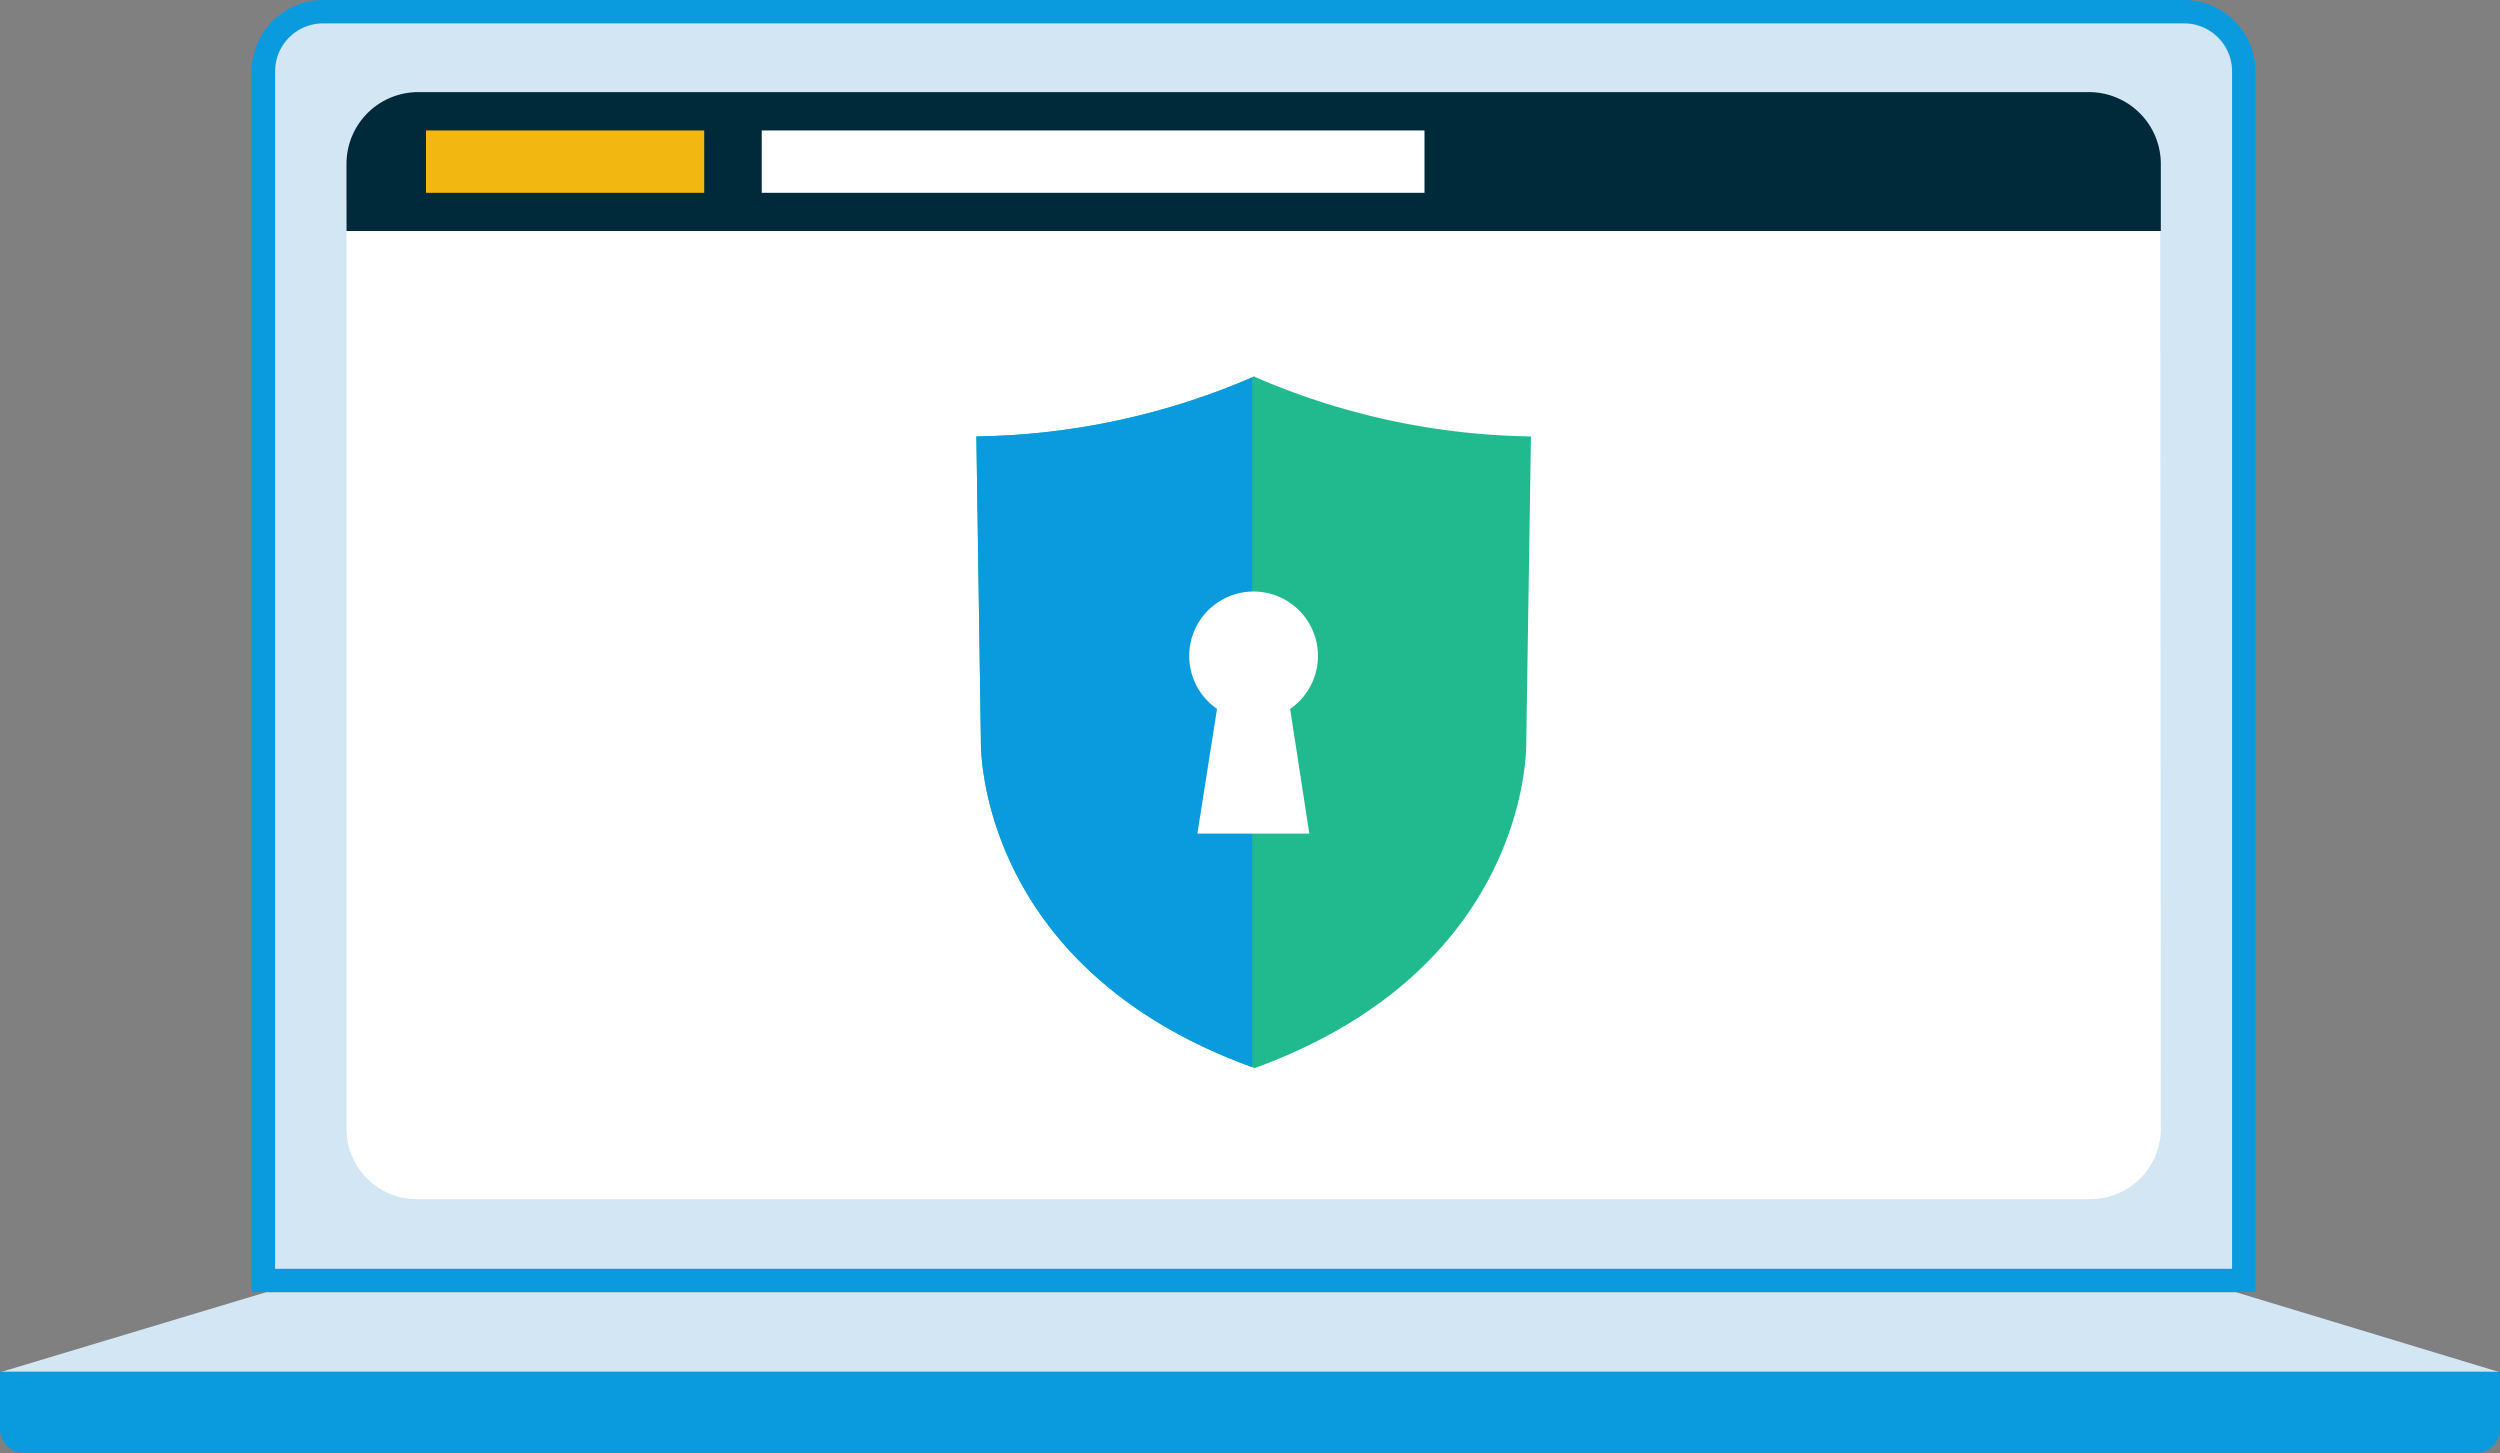
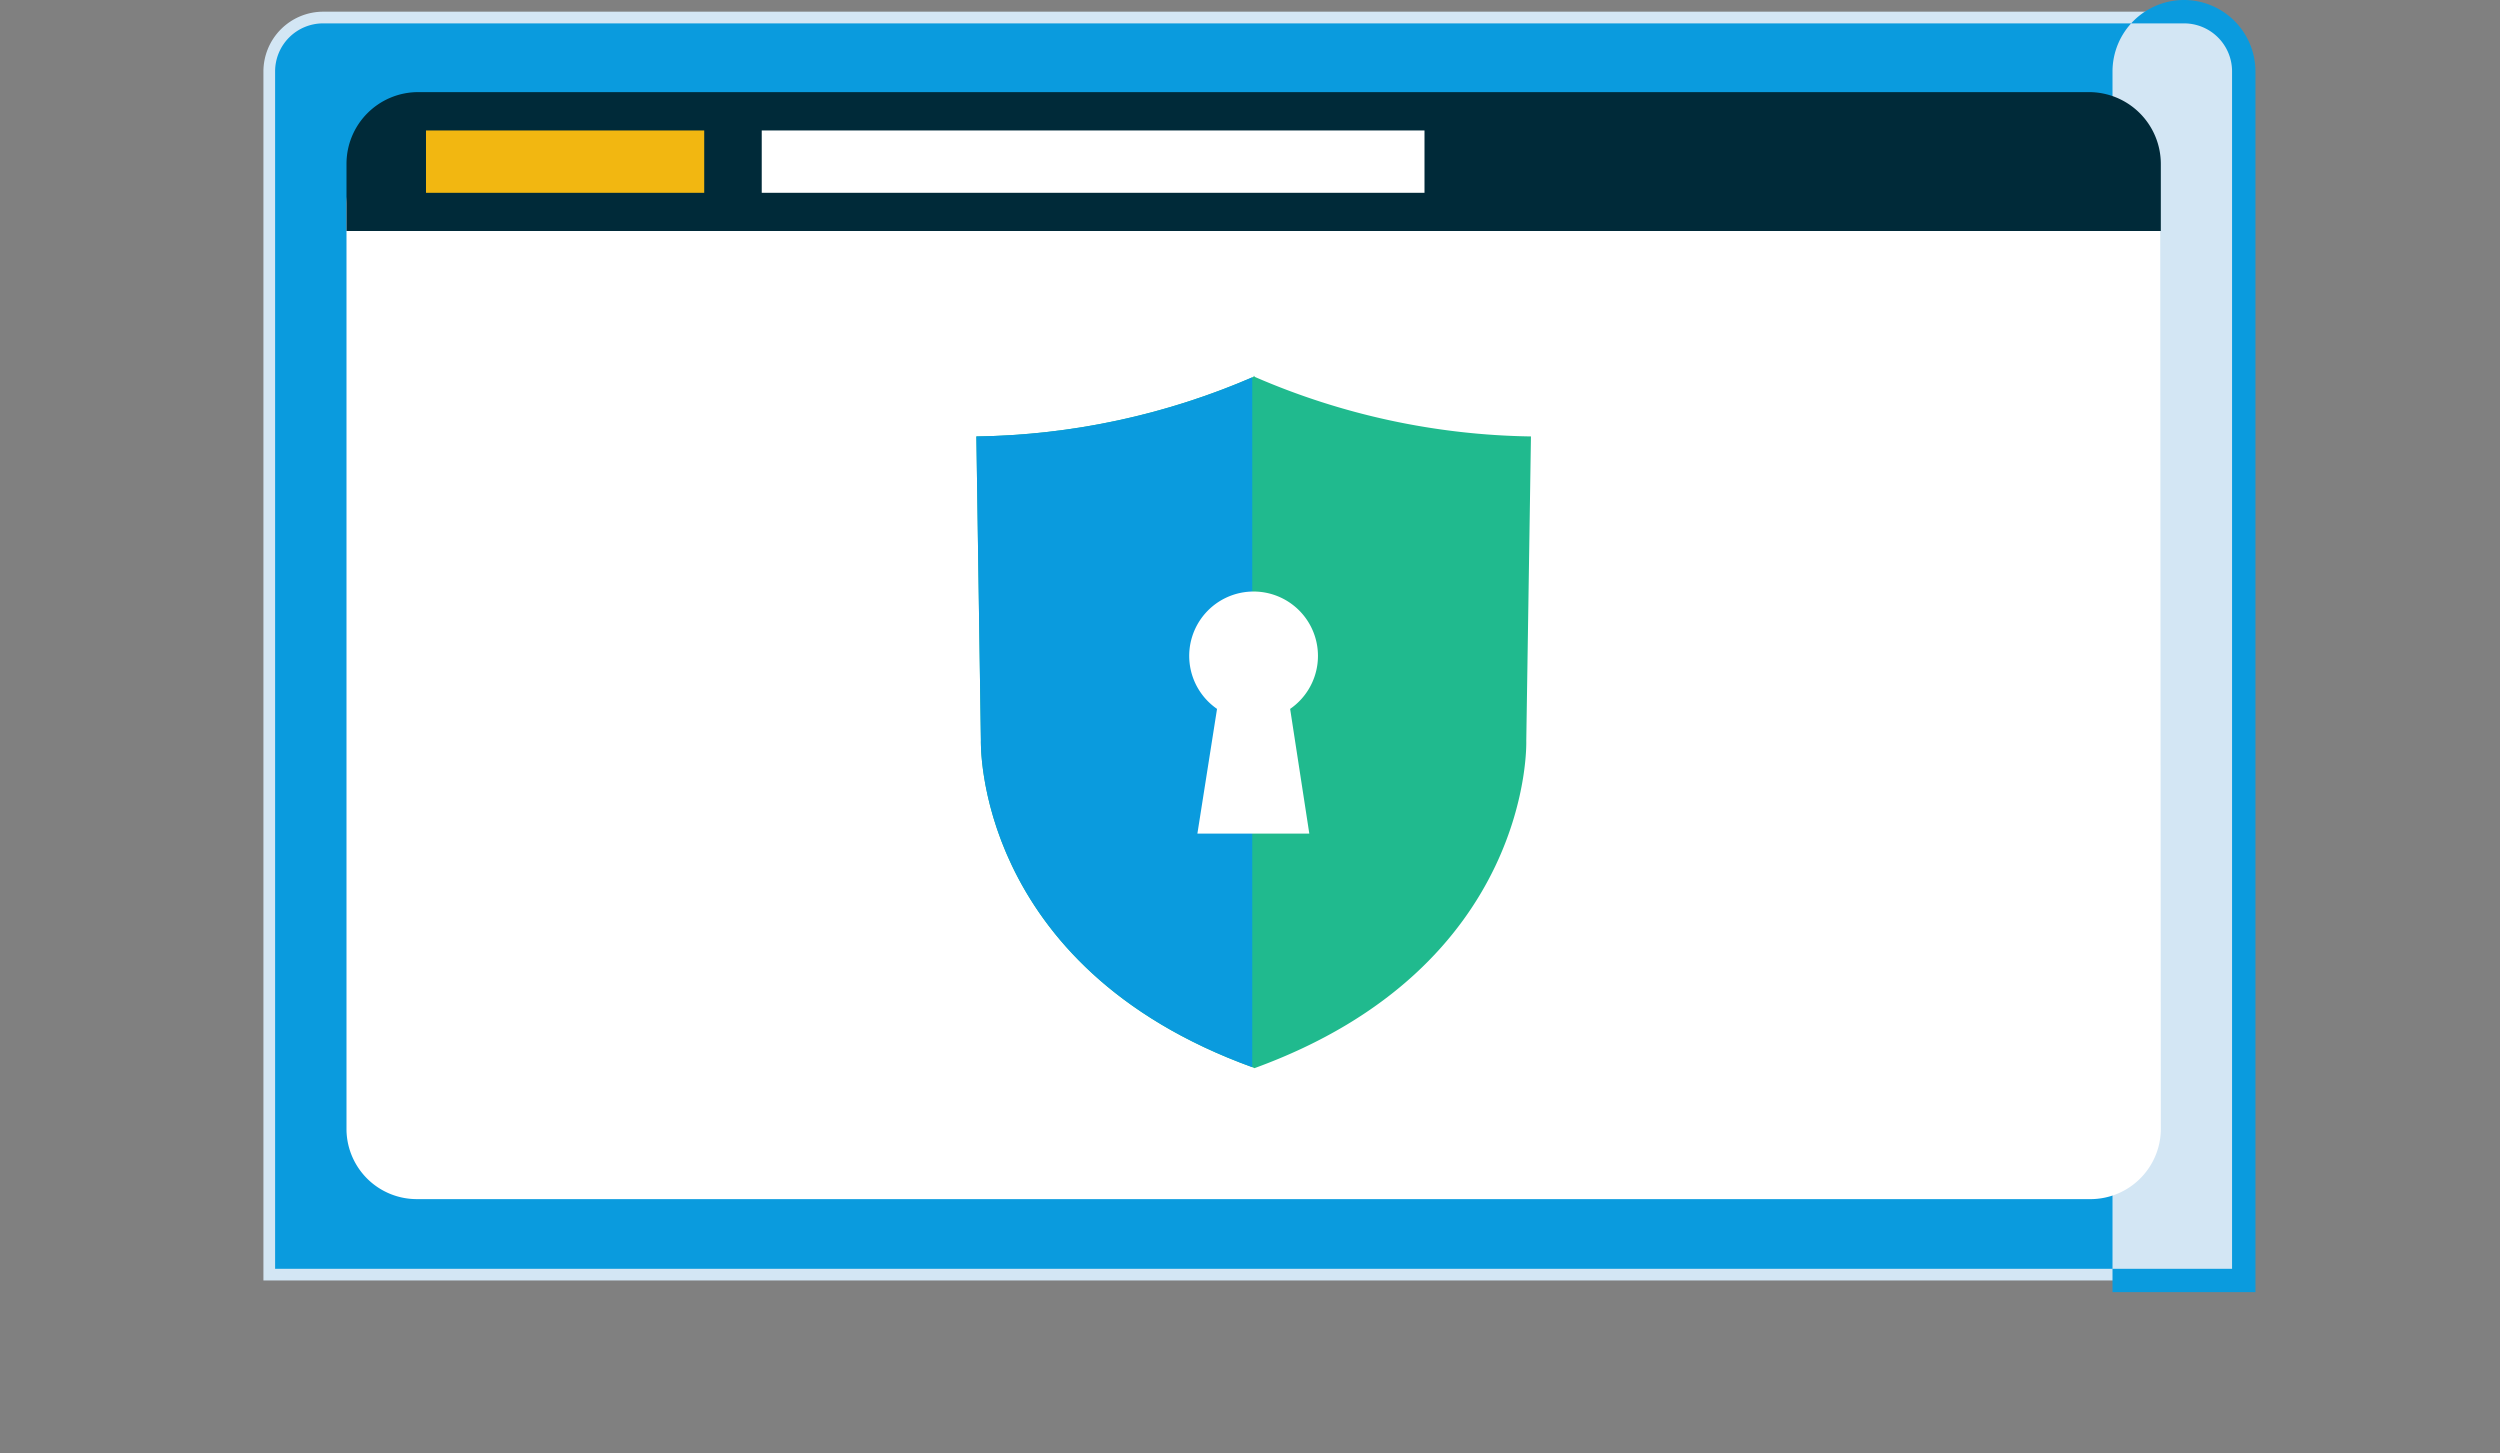
<svg xmlns="http://www.w3.org/2000/svg" width="160.39" height="93.25" viewBox="0 0 160.39 93.25">
  <rect x="0" y="0" width="160.39" height="93.25" fill="#808080" stroke="none" />
  <defs>
    <clipPath id="clip-path">
      <path d="M80.48 68.53c17.93-6.52 17.44-21 17.44-21l.3-19.53a46.07 46.07 0 01-17.74-3.83v-.05h-.05v.05A46.19 46.19 0 0162.64 28l.29 19.48s-.49 14.51 17.45 21" fill="none" />
    </clipPath>
    <style>.cls-2{fill:#d3e6f4}.cls-3{fill:#0a9bde}.cls-4{fill:#fff}</style>
  </defs>
  <g id="レイヤー_2" data-name="レイヤー 2">
    <g id="編集モード">
-       <path class="cls-2" d="M143.44 82.9H17.08L0 88.04h160.39l-16.95-5.14z" />
-       <path class="cls-3" d="M0 88v3.69a1.53 1.53 0 001.53 1.52h157.33a1.53 1.53 0 001.53-1.52V88z" />
      <path class="cls-2" d="M16.9 82.15V4.58A3.84 3.84 0 0120.74.75h119.38A3.84 3.84 0 01144 4.58v77.57z" />
-       <path class="cls-3" d="M140.12 1.5a3.08 3.08 0 013.08 3.08V81.4H17.65V4.58a3.08 3.08 0 013.09-3.08h119.38m0-1.5H20.74a4.59 4.59 0 00-4.59 4.58V82.9H144.7V4.58A4.59 4.59 0 00140.12 0z" />
+       <path class="cls-3" d="M140.12 1.5a3.08 3.08 0 013.08 3.08V81.4H17.65V4.58a3.08 3.08 0 013.09-3.08h119.38m0-1.5a4.59 4.59 0 00-4.59 4.58V82.9H144.7V4.58A4.59 4.59 0 00140.12 0z" />
      <path class="cls-4" d="M138.63 72.52a4.52 4.52 0 01-4.63 4.41H26.81a4.51 4.51 0 01-4.58-4.41V13.08a4.52 4.52 0 014.58-4.42H134a4.52 4.52 0 014.59 4.42z" />
      <path d="M138.63 14.82V10.5A4.61 4.61 0 00134 5.91H26.81a4.6 4.6 0 00-4.58 4.59v4.32z" fill="#002a39" />
      <path fill="#f2b711" d="M27.33 8.37h17.85v4H27.33z" />
      <path class="cls-4" d="M48.87 8.37h42.52v4H48.87zM100 26.15a51.19 51.19 0 01-19.61-4.22 51 51 0 01-19.59 4.22l.32 21.47s-.47 16 19.29 23.17C100.2 63.6 99.7 47.62 99.7 47.62z" />
      <path d="M80.48 68.53c17.93-6.52 17.44-21 17.44-21l.3-19.53a46.07 46.07 0 01-17.74-3.83v-.05h-.05v.05A46.19 46.19 0 0162.64 28l.29 19.48s-.49 14.51 17.45 21" fill="#20ba8e" />
      <g clip-path="url(#clip-path)">
        <path class="cls-3" d="M57.56 23.56h22.78v45.59H57.56z" />
      </g>
      <path class="cls-4" d="M82.77 45.48a4.13 4.13 0 10-4.69 0l-1.26 8H84z" />
    </g>
  </g>
</svg>